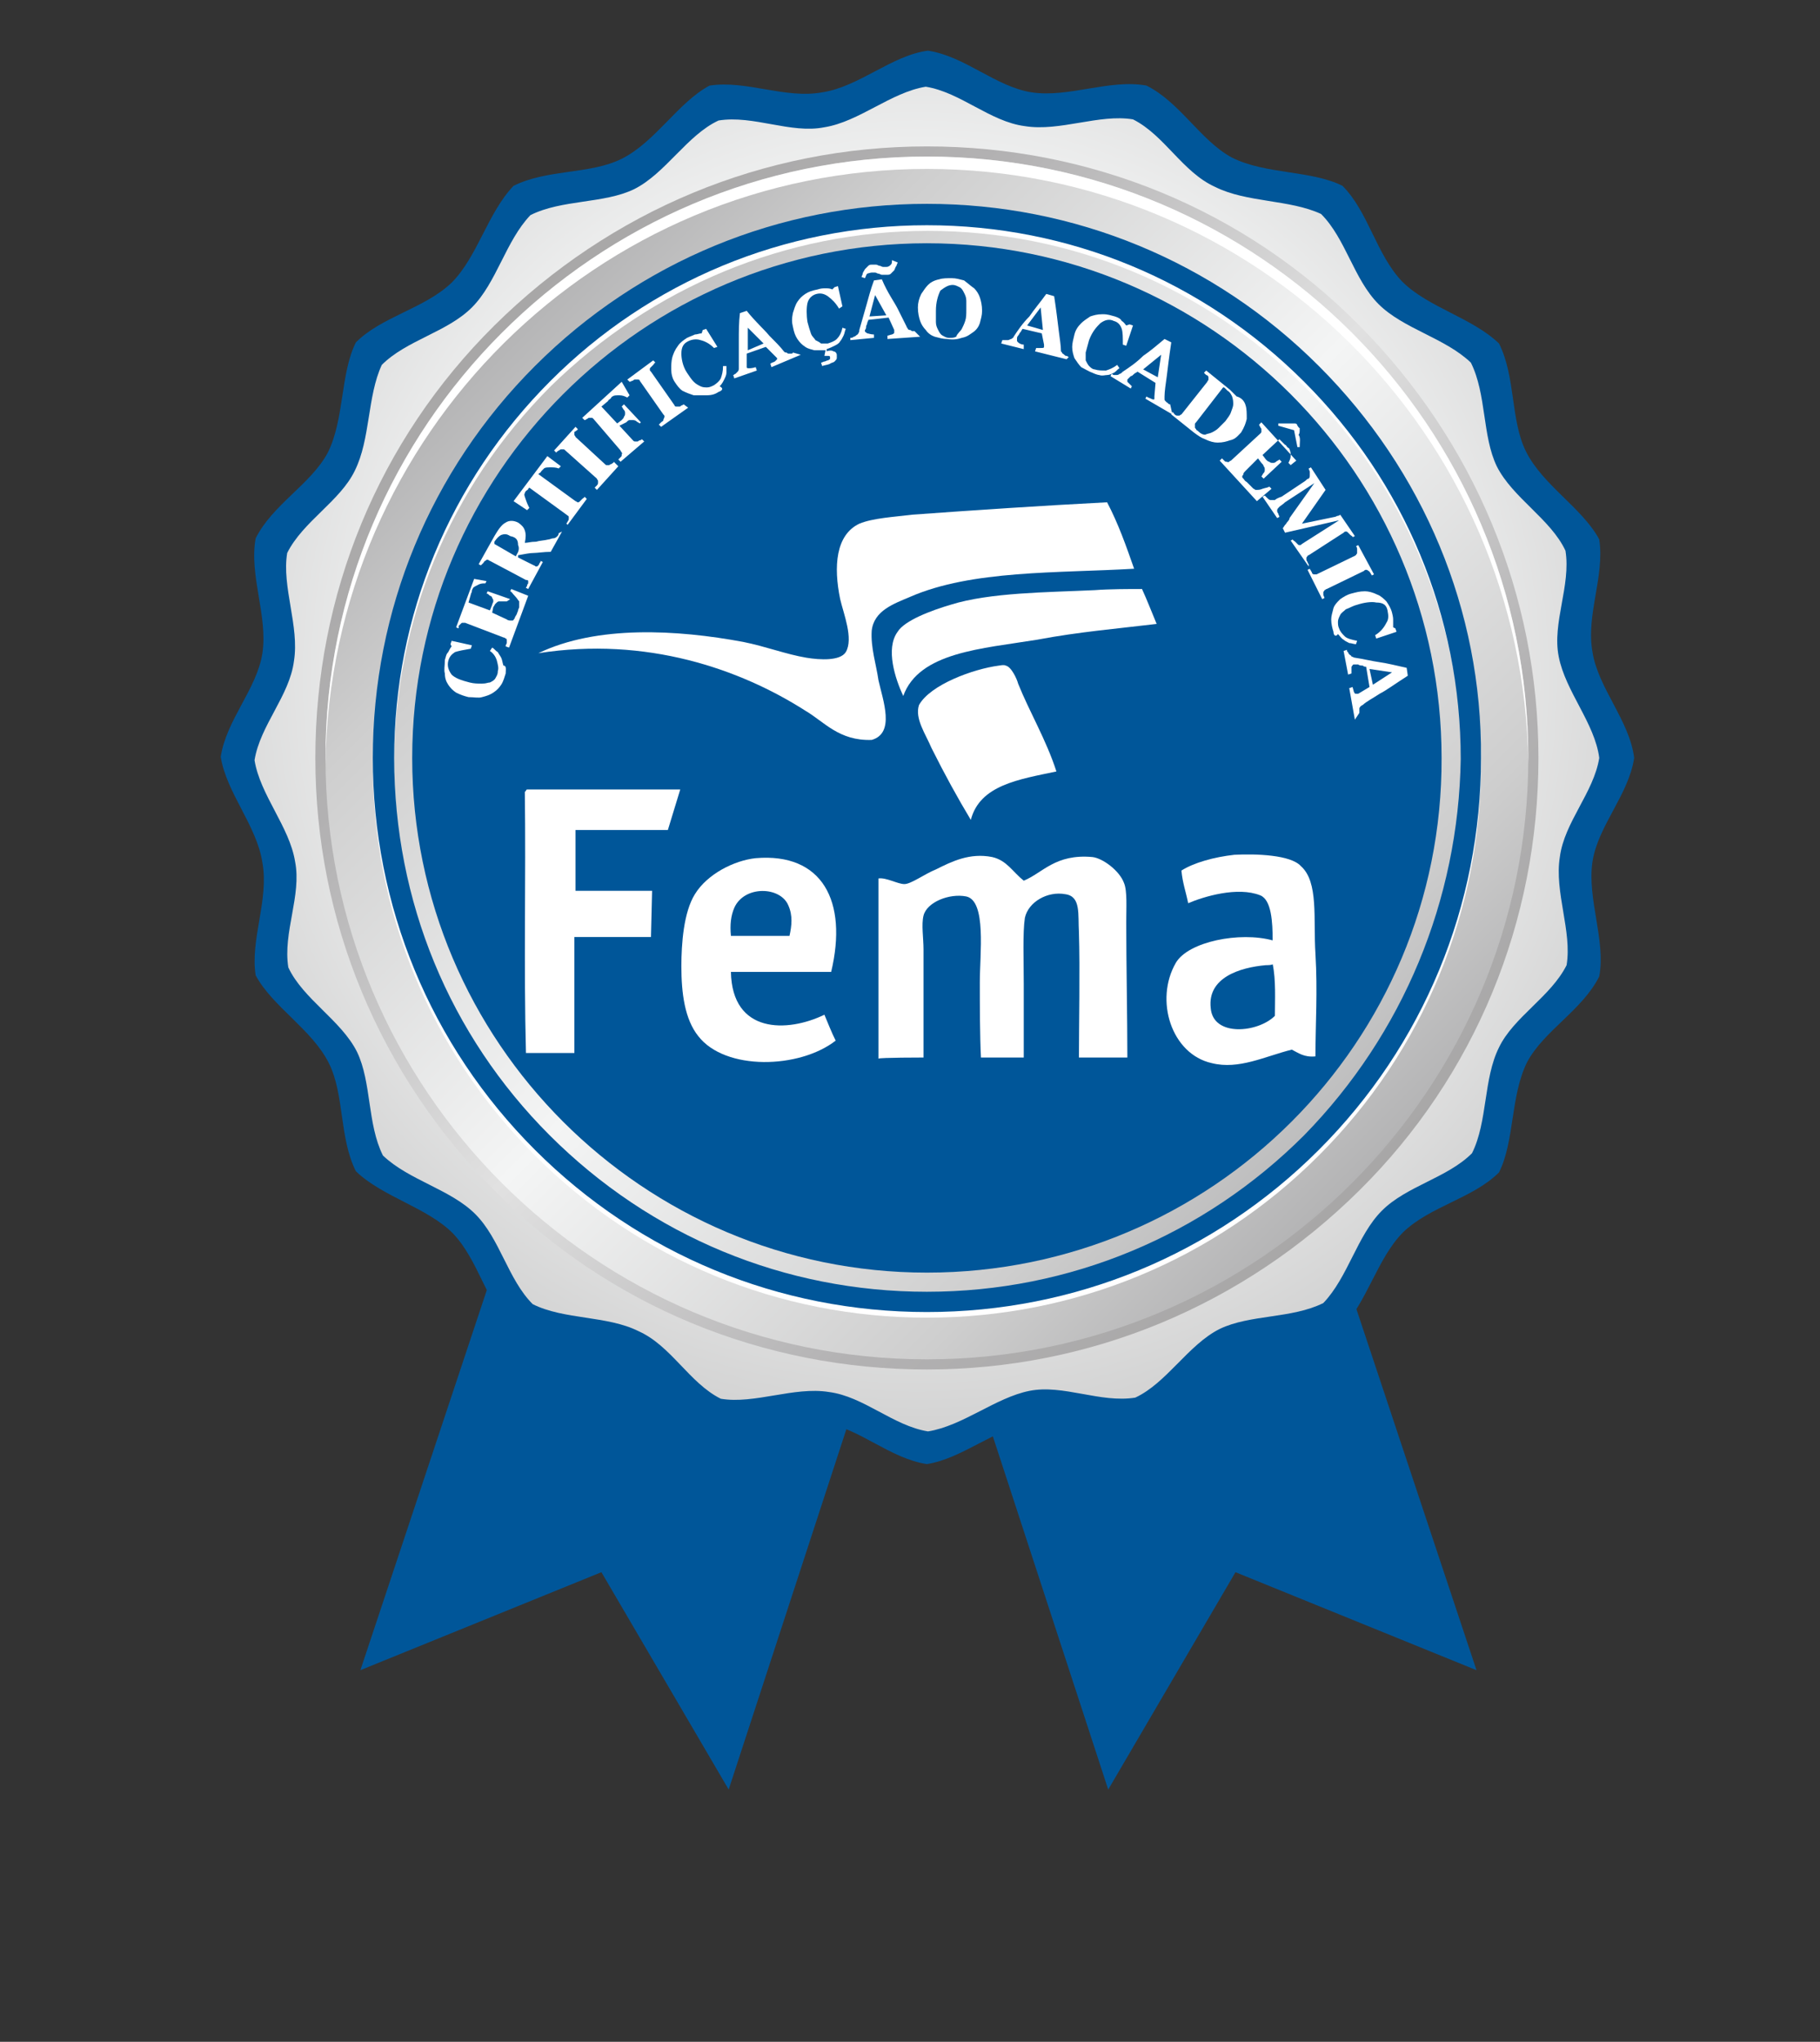
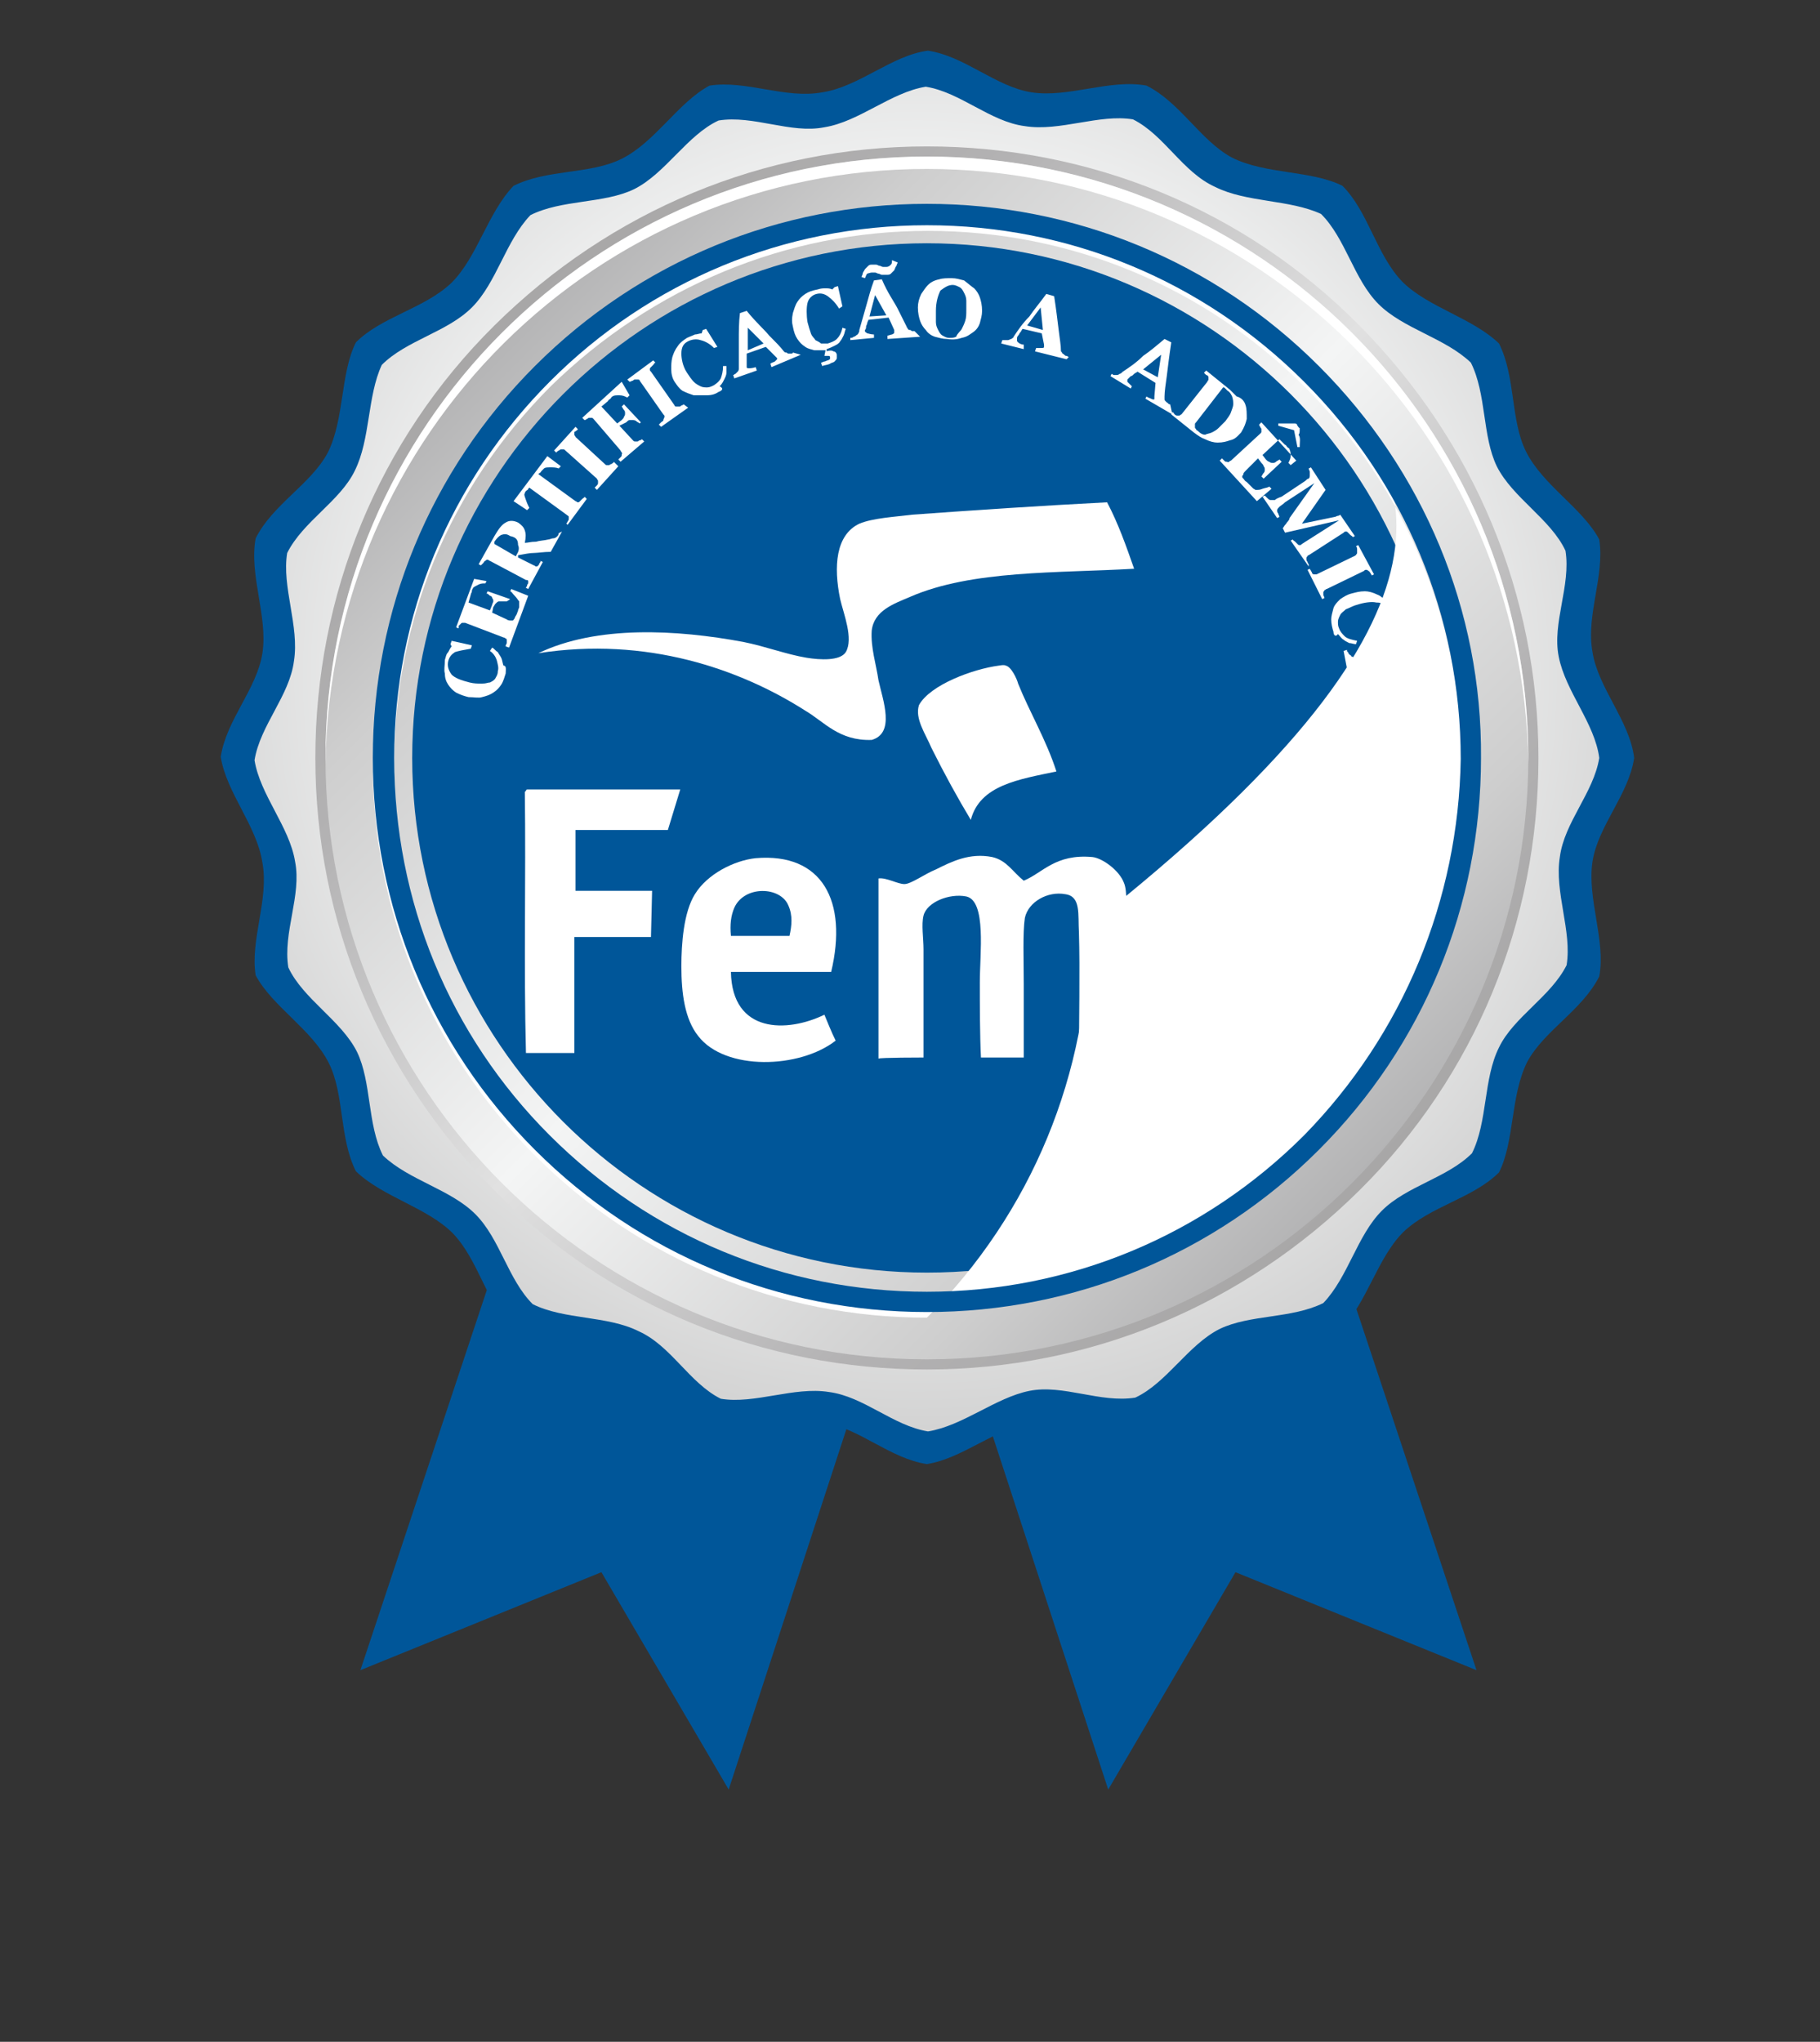
<svg xmlns="http://www.w3.org/2000/svg" version="1.1" id="Layer_1" x="0px" y="0px" viewBox="0 0 161.6 181.3" style="enable-background:new 0 0 161.6 181.3;" xml:space="preserve">
  <rect x="0" y="0" width="161.6" height="181.3" fill="#333333" stroke="none" />
  <style type="text/css">
	.st0{fill-rule:evenodd;clip-rule:evenodd;fill:#005699;}
	.st1{fill-rule:evenodd;clip-rule:evenodd;fill:url(#XMLID_2_);}
	.st2{fill:url(#XMLID_3_);}
	.st3{fill:url(#XMLID_4_);}
	.st4{fill:#005699;}
	.st5{fill:#FFFFFF;}
	.st6{fill-rule:evenodd;clip-rule:evenodd;fill:#FFFFFF;}
</style>
  <g>
    <polygon id="XMLID_500_" class="st0" points="46.3,105.3 32,148.3 53.4,139.6 64.7,158.9 79.3,114.2  " />
    <polygon id="XMLID_499_" class="st0" points="116.8,105.3 131.1,148.3 109.7,139.6 98.4,158.9 83.8,114.2  " />
    <path id="XMLID_498_" class="st0" d="M145.1,67.3c-0.5,3.3-3.2,6-3.7,9.2c-0.5,3.3,1.2,7,0.6,10.2c-1.5,3-4.9,4.8-6.4,7.6   c-1.5,3-1.1,7-2.5,9.8c-2.3,2.3-6.1,3-8.5,5.3c-2.3,2.3-3.2,6.2-5.5,8.6c-3,1.5-6.8,1-9.6,2.4c-3,1.5-5,5-7.8,6.5   c-3.3,0.5-6.7-1.2-10-0.6c-3.3,0.5-6.2,3.2-9.4,3.7c-3.3-0.5-6-3.2-9.2-3.7c-3.3-0.5-6.9,1.2-10.2,0.6c-3-1.5-4.8-4.9-7.6-6.4   c-3-1.5-7-1.1-9.8-2.5c-2.3-2.3-3-6.1-5.3-8.5c-2.3-2.3-6.2-3.2-8.6-5.5c-1.5-3-1-6.8-2.4-9.6c-1.5-3-5-5-6.5-7.8   c-0.5-3.2,1.2-6.7,0.6-10c-0.5-3.3-3.2-6.2-3.7-9.4c0.5-3.3,3.2-6,3.7-9.2c0.5-3.3-1.2-6.9-0.6-10.2c1.5-3,4.9-4.8,6.4-7.6   c1.5-3,1.1-7,2.5-9.8c2.3-2.3,6.1-3,8.5-5.3c2.3-2.3,3.2-6.2,5.5-8.6c3-1.5,6.8-1,9.6-2.4c3-1.5,5-5,7.8-6.5   c3.3-0.5,6.7,1.2,10,0.6c3.3-0.5,6.2-3.3,9.4-3.7c3.3,0.5,6,3.2,9.2,3.7c3.3,0.5,6.9-1.2,10.2-0.6c3,1.5,4.8,4.9,7.6,6.4   c3,1.5,7,1.1,9.8,2.5c2.3,2.3,3,6.1,5.3,8.5c2.3,2.3,6.2,3.2,8.6,5.5c1.5,3,1,6.8,2.4,9.6c1.5,3,5,5,6.5,7.8   c0.5,3.3-1.2,6.7-0.6,10C141.9,61.1,144.7,64,145.1,67.3z" />
    <radialGradient id="XMLID_2_" cx="81.446" cy="17339.934" r="83.043" gradientTransform="matrix(1 0 0 1 0 -17280)" gradientUnits="userSpaceOnUse">
      <stop offset="0" style="stop-color:#B4B4B5" />
      <stop offset="0.15" style="stop-color:#CECECE" />
      <stop offset="0.5" style="stop-color:#F4F5F5" />
      <stop offset="0.85" style="stop-color:#CECECE" />
      <stop offset="1" style="stop-color:#B4B4B5" />
    </radialGradient>
    <path id="XMLID_496_" class="st1" d="M142,67.3c-0.5,3.1-3.1,5.7-3.5,8.8c-0.5,3.1,1.1,6.6,0.6,9.6c-1.4,2.8-4.7,4.6-6,7.3   c-1.4,2.8-1,6.6-2.4,9.4c-2.2,2.2-5.8,2.9-8,5.1c-2.2,2.2-3,5.9-5.2,8.2c-2.8,1.4-6.5,1-9.2,2.3c-2.8,1.4-4.7,4.8-7.5,6.1   c-3.1,0.5-6.4-1.2-9.4-0.6s-5.9,3.1-9,3.6c-3.1-0.5-5.7-3.1-8.8-3.5c-3.1-0.5-6.6,1.1-9.6,0.6c-2.8-1.4-4.4-4.7-7.3-6   c-2.8-1.4-6.6-1-9.4-2.4c-2.2-2.2-2.9-5.8-5.1-8c-2.2-2.2-5.9-3-8.2-5.2c-1.4-2.8-1-6.5-2.3-9.2c-1.4-2.8-4.8-4.7-6.1-7.5   c-0.5-3.1,1.2-6.4,0.6-9.4c-0.5-3.1-3.1-5.9-3.6-9c0.5-3.1,3.1-5.7,3.5-8.8c0.5-3.1-1.1-6.6-0.6-9.6c1.4-2.8,4.7-4.6,6-7.3   c1.4-2.8,1.1-6.6,2.4-9.4c2.2-2.2,5.8-2.9,8-5.1s3-5.9,5.2-8.2c2.8-1.4,6.5-1,9.2-2.3c2.8-1.4,4.7-4.8,7.5-6.1   c3.1-0.5,6.4,1.2,9.4,0.6c3.1-0.5,5.9-3.1,9-3.6c3.1,0.5,5.7,3.1,8.8,3.5c3.1,0.5,6.6-1.1,9.6-0.6c2.8,1.4,4.4,4.7,7.3,6   c2.8,1.4,6.6,1.1,9.4,2.4c2.2,2.2,2.9,5.8,5.1,8c2.2,2.2,5.9,3,8.2,5.2c1.4,2.8,1,6.5,2.3,9.2c1.4,2.8,4.8,4.7,6.1,7.5   c0.5,3.1-1.2,6.4-0.6,9.4C139,61.4,141.6,64.2,142,67.3z" />
    <linearGradient id="XMLID_3_" gradientUnits="userSpaceOnUse" x1="120.73" y1="17385.734" x2="43.864" y2="17308.867" gradientTransform="matrix(1 0 0 1 0 -17280)">
      <stop offset="0" style="stop-color:#A8A7A7" />
      <stop offset="0.2" style="stop-color:#B3B2B3" />
      <stop offset="0.5" style="stop-color:#E1E1E1" />
      <stop offset="0.8" style="stop-color:#B3B2B3" />
      <stop offset="1" style="stop-color:#A8A7A7" />
    </linearGradient>
    <path id="XMLID_494_" class="st2" d="M82.3,121.6c-14.5,0-28.2-5.6-38.4-15.9S28,81.8,28,67.3s5.6-28.2,15.9-38.4S67.8,13,82.3,13   s28.2,5.6,38.4,15.9s15.9,23.9,15.9,38.4s-5.6,28.2-15.9,38.4S96.8,121.6,82.3,121.6z" />
    <linearGradient id="XMLID_4_" gradientUnits="userSpaceOnUse" x1="120.025" y1="17385.01" x2="44.589" y2="17309.572" gradientTransform="matrix(1 0 0 1 0 -17280)">
      <stop offset="0" style="stop-color:#B4B4B5" />
      <stop offset="0.15" style="stop-color:#CECECE" />
      <stop offset="0.5" style="stop-color:#F4F5F5" />
      <stop offset="0.85" style="stop-color:#CECECE" />
      <stop offset="1" style="stop-color:#B4B4B5" />
    </linearGradient>
    <path id="XMLID_492_" class="st3" d="M135.7,67.3c0,29.4-23.9,53.4-53.4,53.4S28.9,96.7,28.9,67.3s23.9-53.4,53.4-53.4   C111.8,13.9,135.7,37.9,135.7,67.3z" />
    <path id="XMLID_491_" class="st4" d="M82.3,113c-25.2,0-45.7-20.5-45.7-45.7s20.5-45.7,45.7-45.7S128,42.1,128,67.3   C128.1,92.5,107.6,113,82.3,113z" />
-     <path id="XMLID_488_" class="st5" d="M117.1,33c-9.3-9.3-21.7-14.4-34.8-14.4S56.8,23.7,47.5,33S33.1,54.7,33.1,67.8   s5.1,25.5,14.4,34.8s21.7,14.4,34.8,14.4s25.5-5.1,34.8-14.4c9.3-9.3,14.4-21.7,14.4-34.8C131.6,54.7,126.4,42.3,117.1,33z    M115.8,101.3c-8.9,8.9-20.8,13.9-33.5,13.9c-12.6,0-24.5-4.9-33.5-13.9C39.9,92.4,35,80.5,35,67.8c0-12.6,4.9-24.5,13.9-33.5   c9-8.8,20.9-13.8,33.5-13.8s24.5,4.9,33.5,13.9c8.9,8.9,13.9,20.8,13.9,33.5C129.5,80.5,124.6,92.4,115.8,101.3z" />
+     <path id="XMLID_488_" class="st5" d="M117.1,33c-9.3-9.3-21.7-14.4-34.8-14.4S56.8,23.7,47.5,33S33.1,54.7,33.1,67.8   s5.1,25.5,14.4,34.8s21.7,14.4,34.8,14.4c9.3-9.3,14.4-21.7,14.4-34.8C131.6,54.7,126.4,42.3,117.1,33z    M115.8,101.3c-8.9,8.9-20.8,13.9-33.5,13.9c-12.6,0-24.5-4.9-33.5-13.9C39.9,92.4,35,80.5,35,67.8c0-12.6,4.9-24.5,13.9-33.5   c9-8.8,20.9-13.8,33.5-13.8s24.5,4.9,33.5,13.9c8.9,8.9,13.9,20.8,13.9,33.5C129.5,80.5,124.6,92.4,115.8,101.3z" />
    <path id="XMLID_483_" class="st4" d="M117.1,32.5c-9.3-9.3-21.7-14.4-34.8-14.4s-25.5,5.1-34.8,14.4S33.1,54.2,33.1,67.3   s5.1,25.5,14.4,34.8s21.7,14.4,34.8,14.4s25.5-5.1,34.8-14.4c9.3-9.3,14.4-21.7,14.4-34.8C131.6,54.2,126.4,41.8,117.1,32.5z    M115.8,100.8c-8.9,8.9-20.8,13.9-33.5,13.9c-12.6,0-24.5-4.9-33.5-13.9C39.9,91.9,35,80,35,67.3c0-12.6,4.9-24.5,13.9-33.5   C57.7,25,69.6,20,82.3,20c12.6,0,24.5,4.9,33.5,13.9c8.9,8.9,13.9,20.8,13.9,33.5C129.5,79.9,124.6,91.8,115.8,100.8z" />
    <path id="XMLID_482_" class="st5" d="M82.3,15c29.3,0,53,23.6,53.4,52.8c0-0.2,0-0.3,0-0.5c0-29.4-23.9-53.4-53.4-53.4   S28.9,37.9,28.9,67.3c0,0.2,0,0.3,0,0.5C29.3,38.6,53,15,82.3,15z" />
    <g id="XMLID_475_">
	</g>
    <g id="XMLID_473_">
      <path class="st5" d="M44.9,59.8c-0.1,0.3-0.2,0.7-0.4,1c-0.2,0.3-0.4,0.5-0.7,0.7c-0.3,0.2-0.6,0.3-1,0.4c-0.3,0.1-0.7,0-1.2,0    c-0.4-0.1-0.7-0.2-1.1-0.4c-0.3-0.2-0.5-0.4-0.7-0.7c-0.2-0.3-0.3-0.6-0.3-1c-0.1-0.3,0-0.7,0-1.2c0.1-0.3,0.1-0.5,0.3-0.7    c0.1-0.2,0.2-0.4,0.3-0.5l-0.1-0.2l0.1-0.3l1.8,0.4l-0.1,0.3c-0.6,0.1-1.1,0.2-1.4,0.3c-0.3,0.2-0.5,0.4-0.6,0.8    c-0.1,0.4,0,0.8,0.3,1.2c0.3,0.3,0.8,0.5,1.6,0.7c0.4,0.1,0.7,0.1,1.1,0.1s0.5-0.1,0.7-0.1c0.2-0.1,0.4-0.2,0.5-0.4    c0.1-0.2,0.2-0.3,0.2-0.6c0.1-0.3,0-0.6-0.1-1c-0.1-0.3-0.3-0.6-0.6-0.8l0.2-0.3c0.2,0.1,0.3,0.3,0.5,0.4c0.1,0.2,0.2,0.3,0.3,0.5    c0.1,0.2,0.1,0.4,0.2,0.7C45,59.1,44.9,59.5,44.9,59.8z" />
      <path class="st5" d="M43.2,51.6l-0.1,0.2c-0.2,0-0.4,0-0.6,0.1c-0.2,0.1-0.4,0.2-0.5,0.3c0,0.1-0.1,0.1-0.1,0.3    c0,0.1-0.1,0.2-0.1,0.3l-0.2,0.7l1.9,0.7l0.2-0.5c0-0.1,0.1-0.2,0.1-0.3c0-0.1,0-0.2-0.1-0.3c0-0.1-0.1-0.2-0.2-0.2    c-0.1-0.1-0.2-0.2-0.3-0.2l0.1-0.2l2,0.7L45,53.4c-0.1,0-0.2,0-0.4,0s-0.3,0-0.3,0c-0.1,0-0.2,0.1-0.3,0.2    c-0.1,0.1-0.1,0.2-0.2,0.3l-0.1,0.5L45,55c0.1,0.1,0.3,0.1,0.3,0.1c0.1,0,0.2,0,0.2,0c0.1,0,0.1-0.1,0.2-0.2    c0-0.1,0.1-0.2,0.2-0.4c0-0.1,0.1-0.2,0.1-0.3c0-0.1,0.1-0.2,0.1-0.3c0-0.1,0-0.2,0-0.3c0-0.1,0-0.2,0-0.2    c-0.1-0.1-0.2-0.3-0.4-0.5c-0.2-0.2-0.3-0.4-0.4-0.4l0.1-0.2l1.5,0.6l-1.7,4.6l-0.3-0.1c0-0.1,0-0.1,0.1-0.3c0-0.1,0-0.2,0-0.2    c0-0.1,0-0.2-0.1-0.2c0,0-0.1-0.1-0.2-0.1l-3.4-1.3c-0.1,0-0.1,0-0.2,0c-0.1,0-0.1,0-0.2,0.1c0,0-0.1,0.1-0.2,0.2    c0.1,0.1,0,0.1,0,0.2l-0.2-0.1l1.6-4.3L43.2,51.6z" />
      <path class="st5" d="M49.9,47.2l-1,1.8c-0.6,0-1.2,0.1-1.5,0.1c-0.4,0-0.8,0.1-1.4,0.2L46,49.5l1.4,0.7c0.1,0,0.1,0.1,0.2,0.1    c0.1,0,0.1,0,0.2-0.1c0,0,0.1-0.1,0.1-0.2c0.1-0.1,0.1-0.1,0.1-0.2l0.2,0.1l-1.3,2.4l-0.2-0.1c0-0.1,0.1-0.1,0.1-0.2    c0-0.1,0.1-0.2,0.1-0.2c0-0.1,0-0.2,0-0.2c0-0.1-0.1-0.1-0.2-0.1l-3.2-1.7c-0.1,0-0.1-0.1-0.2-0.1c-0.1,0-0.1,0-0.2,0.1    c-0.1,0-0.1,0.1-0.2,0.2c-0.1,0.1-0.1,0.1-0.2,0.2l-0.2-0.1l1.4-2.5c0.3-0.5,0.6-1,1-1.2c0.3-0.2,0.7-0.2,1.1,0    c0.3,0.2,0.5,0.4,0.6,0.7c0.1,0.3,0.1,0.6,0,1.1c0.3,0,0.5-0.1,1-0.1c0.3-0.1,0.7-0.1,1.1-0.2c0.1,0,0.3-0.1,0.4-0.1    c0.2,0,0.3-0.1,0.4-0.2c0,0,0.1-0.1,0.1-0.2c0-0.1,0.1-0.1,0.1-0.1L49.9,47.2z M45.3,47.6c-0.3-0.2-0.5-0.2-0.8-0.1    c-0.2,0.1-0.4,0.3-0.6,0.6l0,0.2l1.9,1.1l0.1-0.2c0.2-0.3,0.2-0.6,0.1-0.8C46,47.9,45.8,47.7,45.3,47.6z" />
      <path class="st5" d="M49.8,41.4l-0.2,0.2c-0.2-0.1-0.5-0.1-0.7-0.1c-0.3,0-0.5,0-0.6,0.1c-0.1,0.1-0.1,0.1-0.2,0.2    c-0.1,0.1-0.1,0.2-0.2,0.2l-0.1,0.1l3.3,2.4c0.1,0,0.1,0.1,0.2,0.1s0.1,0,0.2-0.1c0,0,0.1-0.1,0.2-0.2c0.1-0.1,0.2-0.1,0.2-0.2    l0.2,0.2l-1.7,2.3l-0.1-0.1c0-0.1,0.1-0.1,0.1-0.2c0.1-0.1,0.1-0.2,0.1-0.2c0-0.1,0-0.2,0-0.2c0-0.1-0.1-0.1-0.2-0.2l-3.3-2.4    l-0.1,0.1c0,0.1-0.1,0.1-0.2,0.2c-0.1,0.1-0.1,0.2-0.1,0.2c-0.1,0.1,0,0.3,0.1,0.6c0.1,0.3,0.2,0.5,0.3,0.7l-0.2,0.2l-1.2-0.8l3-4    L49.8,41.4z" />
      <path class="st5" d="M54.9,41.4L53,43.5l-0.2-0.2c0,0,0.1-0.1,0.2-0.2c0.1-0.1,0.1-0.2,0.1-0.2c0-0.1,0-0.2,0-0.2    c0-0.1-0.1-0.1-0.1-0.2l-2.8-2.5c-0.1-0.1-0.1-0.1-0.2-0.1s-0.1,0-0.2,0c-0.1,0-0.1,0.1-0.2,0.1c-0.1,0.1-0.2,0.1-0.2,0.2    l-0.2-0.2l1.9-2.1l0.2,0.2c0,0.1-0.1,0.1-0.2,0.2C51,38.3,51,38.4,51,38.4c0,0.1,0,0.2,0,0.2c0,0.1,0.1,0.1,0.1,0.2l2.6,2.4    c0.1,0.1,0.1,0.1,0.2,0.1s0.1,0,0.2,0c0,0,0.1-0.1,0.2-0.1c0.1-0.1,0.2-0.1,0.2-0.2L54.9,41.4z" />
      <path class="st5" d="M55.9,35.1l-0.2,0.2c-0.2-0.1-0.4-0.2-0.7-0.2c-0.3,0-0.5,0-0.6,0.1c-0.1,0-0.1,0.1-0.2,0.2    c-0.1,0.1-0.2,0.1-0.2,0.2l-0.6,0.5l1.4,1.5l0.4-0.3c0.1-0.1,0.2-0.2,0.2-0.3c0.1-0.1,0.1-0.2,0.1-0.3c0-0.1,0-0.2-0.1-0.3    c-0.1-0.1-0.1-0.2-0.2-0.3l0.2-0.2l1.5,1.6l-0.1,0.1c-0.1-0.1-0.2-0.1-0.3-0.2c-0.1-0.1-0.3-0.1-0.3-0.1c-0.1,0-0.2,0-0.3,0    c-0.1,0-0.2,0.1-0.3,0.2L55,37.8l1.2,1.3c0.1,0.1,0.1,0.1,0.2,0.1c0.1,0,0.1,0,0.2,0c0.1,0,0.1-0.1,0.2-0.1c0.1,0,0.2-0.1,0.2-0.1    l0.2,0.2L55.1,41l-0.2-0.2c0,0,0.1-0.1,0.2-0.2c0.1-0.1,0.1-0.1,0.1-0.2c0-0.1,0.1-0.2,0-0.2c0-0.1-0.1-0.1-0.1-0.2l-2.4-2.8    c-0.1-0.1-0.1-0.1-0.2-0.1c-0.1,0-0.1,0-0.2,0s-0.1,0.1-0.2,0.1c-0.1,0.1-0.2,0.1-0.2,0.1l-0.2-0.2l3.5-3.2L55.9,35.1z" />
      <path class="st5" d="M61.1,36.2l-2.4,1.7l-0.2-0.2c0,0,0.1-0.1,0.2-0.2c0.1-0.1,0.2-0.1,0.2-0.2S59,37.1,59,37s0-0.1-0.1-0.2    l-2.1-3c0-0.1-0.1-0.1-0.2-0.1c-0.1,0-0.1,0-0.2,0c-0.1,0-0.1,0-0.2,0.1c-0.1,0-0.2,0.1-0.3,0.1l-0.2-0.2l2.3-1.7l0.2,0.2    c-0.1,0-0.1,0.1-0.2,0.2c-0.1,0.1-0.1,0.1-0.2,0.2s-0.1,0.1-0.1,0.2s0,0.1,0.1,0.2l2.1,3c0,0.1,0.1,0.1,0.2,0.1c0.1,0,0.1,0,0.2,0    c0.1,0,0.1,0,0.2-0.1c0.1,0,0.2-0.1,0.2-0.1L61.1,36.2z" />
      <path class="st5" d="M63.8,34.8c-0.3,0.2-0.6,0.3-1.1,0.3c-0.4,0-0.6,0-1.1,0c-0.3-0.1-0.6-0.2-1-0.4c-0.3-0.2-0.5-0.5-0.7-0.8    c-0.2-0.3-0.3-0.7-0.3-1.1s0-0.7,0.1-1.1c0.1-0.3,0.2-0.6,0.5-1c0.2-0.3,0.5-0.5,0.8-0.7c0.2-0.1,0.5-0.2,0.7-0.3    c0.2,0,0.4-0.1,0.6-0.1l0.1-0.3l0.3-0.1l1,1.6l-0.3,0.1c-0.4-0.4-0.8-0.6-1.2-0.7c-0.3-0.1-0.7-0.1-1.1,0.1    c-0.4,0.2-0.6,0.5-0.6,1.1c0,0.4,0.1,1.1,0.5,1.7c0.2,0.3,0.4,0.6,0.6,0.8c0.2,0.2,0.4,0.3,0.6,0.4c0.2,0.1,0.4,0.1,0.6,0.1    s0.4-0.1,0.6-0.2c0.3-0.2,0.5-0.4,0.6-0.6c0.1-0.3,0.2-0.6,0.2-1.1h0.3c0,0.2,0,0.4,0,0.6c0,0.2-0.1,0.4-0.2,0.6    c-0.1,0.2-0.2,0.4-0.4,0.6C64.3,34.5,64.1,34.7,63.8,34.8z" />
      <path class="st5" d="M71.1,31.5l-2.6,1.1l-0.1-0.3c0.1-0.1,0.2-0.1,0.4-0.2c0.1-0.1,0.2-0.2,0.2-0.2s0,0,0-0.1c0,0,0,0-0.1-0.1    L68,30.8l-1.7,0.6c0,0.1,0,0.2,0,0.4c0,0.1,0,0.3,0,0.4c0,0.1,0,0.2,0,0.3c0,0.1,0,0.1,0,0.1c0,0.1,0.1,0.1,0.2,0.1s0.3,0,0.6-0.1    l0.1,0.3l-2,0.7l-0.1-0.3c0.1,0,0.1-0.1,0.2-0.1c0.1-0.1,0.1-0.1,0.2-0.2c0.1-0.1,0.1-0.2,0.1-0.3s0-0.2,0-0.3c0-0.7,0-1.5,0-2.2    c0-0.7,0-1.6,0.1-2.4l0.6-0.2c0.8,1,1.6,1.7,2,2.2c0.5,0.5,1,1,1.3,1.4c0.1,0.1,0.1,0.1,0.2,0.1s0.1,0.1,0.2,0.1s0.2,0,0.2,0    c0.1,0,0.2,0,0.2-0.1L71.1,31.5z M67.8,30.5l-1.4-1.4v2L67.8,30.5z" />
      <path class="st5" d="M73.3,31.1c-0.3,0-0.6,0-1,0C72,31,71.8,31,71.5,30.8c-0.3-0.2-0.5-0.4-0.7-0.7c-0.2-0.3-0.3-0.6-0.4-1.1    c-0.1-0.4-0.1-0.7,0-1.2c0.1-0.3,0.2-0.7,0.4-1c0.2-0.3,0.4-0.5,0.7-0.7c0.3-0.2,0.6-0.3,1.1-0.4c0.3-0.1,0.5-0.1,0.7-0.1    c0.2,0,0.4,0,0.6,0.1l0.2-0.2l0.3-0.1l0.4,1.8l-0.3,0.2c-0.3-0.5-0.6-0.8-1-1.1c-0.3-0.2-0.6-0.3-1-0.2c-0.4,0.1-0.7,0.4-0.8,0.8    c-0.1,0.4-0.1,1.1,0,1.7c0.1,0.4,0.2,0.7,0.3,1c0.1,0.3,0.3,0.4,0.4,0.6c0.2,0.1,0.4,0.2,0.5,0.3c0.2,0,0.4,0,0.6,0    c0.3-0.1,0.6-0.2,0.8-0.4c0.2-0.2,0.4-0.5,0.5-1l0.3,0.1c-0.1,0.2-0.1,0.4-0.2,0.6c-0.1,0.2-0.2,0.4-0.3,0.5    c-0.1,0.2-0.3,0.3-0.5,0.4c-0.2,0.1-0.4,0.2-0.7,0.3v0.2c0.2-0.1,0.5-0.1,0.6,0c0.2,0,0.3,0.2,0.3,0.3s0,0.2,0,0.3    c0,0.1-0.1,0.2-0.2,0.3s-0.3,0.1-0.4,0.2c-0.2,0.1-0.4,0.1-0.7,0.2l-0.1-0.3c0.1,0,0.2-0.1,0.3-0.1c0.1,0,0.2-0.1,0.3-0.1    c0.1,0,0.1-0.1,0.2-0.1c0,0,0-0.1,0-0.2c0-0.1-0.1-0.1-0.2-0.1s-0.2,0-0.3,0L73.3,31.1z" />
      <path class="st5" d="M81.7,29.9l-2.9,0.2v-0.3c0.1,0,0.3-0.1,0.4-0.1c0.2-0.1,0.2-0.1,0.2-0.2c0,0,0,0,0-0.1v-0.1l-0.5-1.1    l-1.8,0.2c0,0.1-0.1,0.2-0.1,0.3s-0.1,0.2-0.1,0.3c0,0.1,0,0.2-0.1,0.3c0,0.1,0,0.1,0,0.1c0,0.1,0.1,0.1,0.2,0.2    c0.1,0,0.3,0.1,0.6,0.1v0.3l-2.1,0.2V30c0.1,0,0.2,0,0.3-0.1c0.1,0,0.2-0.1,0.2-0.1c0.1-0.1,0.2-0.1,0.2-0.2    c0.1-0.1,0.1-0.2,0.1-0.3c0.2-0.7,0.4-1.4,0.6-2.1c0.2-0.7,0.4-1.5,0.7-2.3l0.7-0.1c0.5,1.2,1.1,2,1.4,2.6s0.6,1.2,0.8,1.6    c0,0.1,0.1,0.1,0.1,0.2c0.1,0.1,0.1,0.1,0.2,0.1s0.1,0.1,0.2,0.1c0.1,0,0.2,0,0.2,0L81.7,29.9z M79.7,23.3c0,0.1-0.1,0.2-0.1,0.3    c-0.1,0.1-0.1,0.2-0.2,0.4c-0.1,0.1-0.2,0.2-0.3,0.3c-0.1,0.1-0.2,0.1-0.4,0.1c-0.2,0-0.3,0-0.4,0c-0.1,0-0.2-0.1-0.3-0.1    c-0.1,0-0.2-0.1-0.3-0.1c-0.1,0-0.2,0-0.3,0S77,24.3,77,24.3c-0.1,0.1-0.1,0.2-0.2,0.4l-0.3-0.1c0-0.1,0.1-0.2,0.1-0.3    c0-0.1,0.1-0.2,0.2-0.4c0.1-0.1,0.2-0.2,0.3-0.3c0.1-0.1,0.2-0.1,0.3-0.1c0.2,0,0.3,0,0.4,0s0.2,0.1,0.3,0.1    c0.1,0,0.2,0.1,0.3,0.1c0.1,0,0.2,0,0.3,0c0.2,0,0.3-0.1,0.4-0.2c0.1-0.1,0.1-0.2,0.1-0.4L79.7,23.3z M78.7,28l-1-1.8l-0.5,1.9    L78.7,28z" />
      <path class="st5" d="M86.5,25.6c0.2,0.2,0.4,0.5,0.5,0.8c0.1,0.3,0.2,0.7,0.2,1.2c0,0.4-0.1,0.7-0.2,1.1c-0.1,0.3-0.3,0.6-0.6,0.8    c-0.3,0.2-0.5,0.4-1,0.5c-0.3,0.1-0.7,0.2-1.3,0.1c-0.4,0-0.7-0.1-1.1-0.2c-0.3-0.1-0.6-0.3-0.8-0.6c-0.2-0.2-0.4-0.5-0.5-0.8    c-0.1-0.3-0.2-0.7-0.2-1.2c0-0.4,0.1-0.8,0.3-1.2c0.2-0.3,0.4-0.6,0.6-0.8c0.2-0.2,0.5-0.4,1-0.5c0.3-0.1,0.7-0.1,1.1-0.1    c0.4,0,0.7,0.1,1.1,0.2C86,25.2,86.2,25.4,86.5,25.6z M85.4,29.2c0.1-0.2,0.2-0.4,0.3-0.7c0.1-0.3,0.1-0.6,0.1-1    c0-0.3,0-0.6,0-0.8c0-0.3-0.1-0.5-0.2-0.7c-0.1-0.2-0.2-0.4-0.4-0.5c-0.2-0.1-0.4-0.2-0.6-0.2c-0.4,0-0.7,0.2-1.1,0.5    c-0.2,0.4-0.4,1-0.4,1.8c0,0.3,0,0.6,0,1c0,0.3,0.1,0.5,0.2,0.7c0.1,0.2,0.2,0.4,0.4,0.5c0.2,0.1,0.3,0.2,0.6,0.2    c0.2,0,0.4,0,0.6-0.1C85,29.6,85.3,29.4,85.4,29.2z" />
      <path class="st5" d="M94.7,31.9l-2.8-0.7l0.1-0.3c0.1,0,0.3,0,0.4,0c0.2,0,0.3,0,0.3-0.1c0,0,0,0,0-0.1v-0.1l-0.2-1l-1.7-0.4    c-0.1,0.1-0.1,0.2-0.2,0.3c-0.1,0.1-0.1,0.2-0.2,0.3s-0.1,0.2-0.1,0.3c0,0.1,0,0.1,0,0.1c0,0.1,0,0.1,0.1,0.2    c0.1,0.1,0.3,0.2,0.5,0.2L90.9,31l-2-0.5l0.1-0.3c0.1,0,0.2,0,0.3,0c0.1,0,0.2,0,0.2,0c0.1,0,0.2-0.1,0.3-0.1    c0.1-0.1,0.2-0.1,0.2-0.2c0.4-0.6,0.8-1.2,1.4-1.8c0.4-0.6,1-1.3,1.5-2l0.7,0.2c0.2,1.3,0.3,2.2,0.4,3s0.2,1.4,0.2,1.8    c0,0.1,0,0.1,0.1,0.2c0,0.1,0.1,0.1,0.2,0.2c0.1,0.1,0.1,0.1,0.2,0.1c0.1,0,0.1,0.1,0.2,0.1L94.7,31.9z M92.6,29.3l-0.2-2    l-1.2,1.6L92.6,29.3z" />
-       <path class="st5" d="M97,33.1c-0.3-0.1-0.6-0.3-1-0.5c-0.2-0.2-0.4-0.5-0.6-0.8c-0.1-0.3-0.2-0.6-0.2-1c0-0.3,0.1-0.7,0.2-1.1    c0.1-0.4,0.3-0.7,0.6-1c0.2-0.2,0.5-0.4,0.8-0.6c0.3-0.1,0.6-0.2,1.1-0.2s0.7,0.1,1.1,0.2c0.3,0.1,0.5,0.2,0.6,0.4    c0.2,0.1,0.3,0.3,0.4,0.4l0.3-0.1l0.3,0.1l-0.6,1.8l-0.3-0.1c0-0.6,0-1.1-0.1-1.4c-0.1-0.3-0.3-0.6-0.7-0.7    c-0.4-0.2-0.8-0.1-1.2,0.2c-0.3,0.3-0.7,0.7-1,1.5c-0.1,0.4-0.2,0.7-0.3,1.1c0,0.3,0,0.5,0,0.7c0.1,0.2,0.2,0.4,0.3,0.5    c0.1,0.1,0.3,0.3,0.5,0.3c0.3,0.1,0.6,0.1,1,0.1c0.3-0.1,0.6-0.2,1-0.5l0.2,0.3c-0.2,0.1-0.3,0.3-0.5,0.4    c-0.2,0.1-0.4,0.2-0.6,0.2c-0.2,0-0.4,0.1-0.7,0C97.5,33.3,97.2,33.2,97,33.1z" />
      <path class="st5" d="M104.1,36.8l-2.4-1.4l0.1-0.2c0.1,0.1,0.2,0.1,0.4,0.2s0.3,0.1,0.3,0c0,0,0,0,0-0.1v-0.1l0.1-1.2l-1.6-1    c-0.1,0.1-0.2,0.1-0.3,0.2c-0.1,0.1-0.2,0.2-0.3,0.2c-0.1,0.1-0.2,0.2-0.2,0.2l-0.1,0.1c0,0.1,0,0.1,0,0.2    c0.1,0.1,0.2,0.2,0.4,0.4l-0.1,0.2l-1.8-1.1l0.1-0.2c0.1,0,0.1,0.1,0.2,0.1s0.2,0,0.2,0c0.1,0,0.2,0,0.3-0.1    c0.1,0,0.2-0.1,0.3-0.2c0.6-0.4,1.2-0.8,1.8-1.4c0.6-0.4,1.3-1,1.9-1.5l0.6,0.3c-0.2,1.3-0.3,2.2-0.4,3c-0.1,0.7-0.2,1.4-0.2,1.8    c0,0.1,0,0.1,0,0.2s0,0.2,0.1,0.2c0,0.1,0.1,0.1,0.2,0.2c0.1,0.1,0.1,0.1,0.2,0.1L104.1,36.8z M102.8,33.5l0.3-2l-1.6,1.3    L102.8,33.5z" />
      <path class="st5" d="M110.6,36c0.1,0.3,0.1,0.7,0.1,1.2c-0.1,0.4-0.2,0.7-0.5,1.2c-0.3,0.3-0.5,0.6-1,0.7    c-0.3,0.1-0.6,0.2-1.1,0.2c-0.3,0-0.7-0.1-1.1-0.3c-0.3-0.1-0.6-0.3-1-0.6l-2-1.6l0.1-0.2c0.1,0,0.1,0.1,0.2,0.2    c0.1,0.1,0.2,0.1,0.2,0.1c0.1,0,0.2,0,0.2,0c0.1,0,0.1-0.1,0.2-0.1l2.3-2.9c0-0.1,0.1-0.1,0.1-0.2c0-0.1,0-0.1,0-0.2    c0-0.1-0.1-0.2-0.2-0.2c-0.1-0.1-0.1-0.1-0.2-0.2l0.2-0.2l2.1,1.7c0.2,0.2,0.4,0.4,0.6,0.6C110.2,35.3,110.5,35.6,110.6,36z     M107.6,38.4c0.2-0.1,0.4-0.2,0.6-0.4c0.2-0.2,0.4-0.4,0.6-0.6c0.2-0.3,0.4-0.5,0.5-0.8c0.1-0.3,0.2-0.5,0.2-0.7s0-0.4-0.1-0.7    c-0.1-0.2-0.2-0.4-0.4-0.5c-0.1-0.1-0.1-0.1-0.2-0.2s-0.1-0.1-0.2-0.1l-2.4,3.1c-0.1,0.1-0.1,0.1-0.1,0.2c0,0.1,0,0.1,0,0.2    s0,0.1,0.1,0.2c0,0.1,0.1,0.1,0.2,0.2c0.2,0.2,0.4,0.3,0.6,0.3C107.2,38.5,107.4,38.5,107.6,38.4z" />
      <path class="st5" d="M114.6,41.3l-0.2-0.2c0.1-0.2,0.2-0.4,0.2-0.6c0-0.2,0-0.4-0.1-0.6c0-0.1-0.1-0.1-0.2-0.2    c-0.1-0.1-0.1-0.2-0.2-0.2l-0.5-0.5l-1.5,1.4l0.3,0.4c0.1,0.1,0.2,0.2,0.3,0.2c0.1,0.1,0.2,0.1,0.3,0.1c0.1,0,0.2,0,0.3-0.1    c0.1-0.1,0.2-0.1,0.3-0.2l0.2,0.2l-1.6,1.5l-0.2-0.2c0.1-0.1,0.1-0.2,0.2-0.3c0.1-0.1,0.1-0.2,0.1-0.3c0-0.1,0-0.2-0.1-0.3    c0-0.1-0.1-0.2-0.2-0.3l-0.3-0.4l-1.1,1.1c-0.1,0.1-0.2,0.2-0.2,0.3c0,0.1-0.1,0.1-0.1,0.2c0,0.1,0,0.1,0.1,0.2    c0.1,0.1,0.1,0.2,0.3,0.3c0.1,0.1,0.1,0.1,0.2,0.2c0.1,0.1,0.1,0.1,0.2,0.2c0.1,0.1,0.1,0.1,0.2,0.2c0.1,0,0.1,0.1,0.2,0.1    c0.2,0,0.4,0,0.6-0.1c0.3-0.1,0.5-0.1,0.6-0.2l0.2,0.2l-1.3,1.1l-3.3-3.6l0.2-0.2c0,0,0.1,0.1,0.2,0.2s0.1,0.1,0.2,0.1    c0.1,0,0.2,0.1,0.2,0c0.1,0,0.1-0.1,0.2-0.1l2.6-2.4c0.1-0.1,0.1-0.1,0.1-0.2s0-0.1,0-0.2s-0.1-0.1-0.1-0.2    c-0.1-0.1-0.1-0.2-0.1-0.2l0.2-0.2l3.1,3.4L114.6,41.3z M115.4,39.7h-0.2l-0.3-1.5l-1.4-0.4v-0.2c0.4,0,0.7,0,0.8,0    c0.2,0,0.3,0,0.5,0c0.1,0,0.2,0,0.2,0c0.1,0,0.2,0.1,0.2,0.2c0.1,0.1,0.1,0.2,0.2,0.2c0,0.1,0,0.1,0,0.2s0,0.3-0.1,0.4    C115.5,38.9,115.4,39.2,115.4,39.7z" />
      <path class="st5" d="M116.2,50.3l-1.6-2.3l0.2-0.1c0,0.1,0.1,0.1,0.2,0.2c0.1,0.1,0.1,0.1,0.2,0.2c0.1,0.1,0.1,0.1,0.2,0.1    s0.1,0,0.2-0.1l3.3-2.1l-4.8,1.1l-0.2-0.4c0.1-0.1,0.1-0.2,0.3-0.4c0.1-0.2,0.3-0.3,0.3-0.5l2.2-3.1l-2.6,1.7    c-0.2,0.2-0.4,0.3-0.5,0.4c-0.1,0.1-0.2,0.2-0.2,0.3c0,0.1,0,0.2,0.1,0.3c0,0.1,0.1,0.2,0.1,0.3l-0.2,0.1l-1.3-1.9l0.2-0.1    c0,0,0.1,0.1,0.2,0.2c0.1,0.1,0.2,0.2,0.3,0.2c0.1,0,0.2,0,0.4,0c0.1-0.1,0.3-0.2,0.6-0.3l2.1-1.4c0.1-0.1,0.2-0.2,0.3-0.2    c0.1-0.1,0.1-0.2,0.1-0.3s0-0.2,0-0.3c0-0.1-0.1-0.2-0.1-0.3l0.2-0.1l1.3,2l-2.1,3l2.9-0.6c0.1,0,0.2-0.1,0.3-0.1    c0.1,0,0.2-0.1,0.2-0.1l1.3,1.9l-0.2,0.1c0-0.1-0.1-0.1-0.2-0.2s-0.1-0.1-0.2-0.2c-0.1-0.1-0.1-0.1-0.2-0.1s-0.1,0-0.2,0.1l-3.1,2    c-0.1,0-0.1,0.1-0.2,0.2c0,0.1,0,0.1,0,0.2c0,0,0,0.1,0.1,0.2c0,0.1,0.1,0.2,0.1,0.2L116.2,50.3z" />
      <path class="st5" d="M117.4,53.2l-1.3-2.6l0.2-0.1c0,0.1,0.1,0.1,0.1,0.2c0.1,0.1,0.1,0.2,0.1,0.2c0.1,0.1,0.1,0.1,0.2,0.1    c0.1,0,0.1,0,0.2,0l3.3-1.6c0.1,0,0.1-0.1,0.2-0.1c0-0.1,0.1-0.1,0.1-0.2c0-0.1,0-0.1,0-0.3c0-0.1,0-0.2-0.1-0.3l0.2-0.1L122,51    l-0.2,0.1c0-0.1-0.1-0.1-0.1-0.2c-0.1-0.1-0.1-0.2-0.2-0.2c-0.1-0.1-0.1-0.1-0.2-0.1c-0.1,0-0.1,0-0.2,0.1l-3.3,1.6    c-0.1,0-0.1,0.1-0.2,0.1c0,0.1-0.1,0.1-0.1,0.2s0,0.1,0,0.2c0,0.1,0.1,0.2,0.1,0.3L117.4,53.2z" />
      <path class="st5" d="M118.4,56.1c-0.1-0.3-0.2-0.7-0.2-1.1c0-0.3,0.1-0.6,0.2-1c0.1-0.3,0.3-0.5,0.6-0.8c0.3-0.2,0.6-0.4,1-0.5    c0.4-0.1,0.7-0.2,1.2-0.2c0.3,0,0.7,0.1,1.1,0.3c0.3,0.1,0.6,0.4,0.8,0.6c0.2,0.3,0.4,0.6,0.5,1s0.1,0.5,0.1,0.7s0,0.4,0,0.6    l0.2,0.1l0.1,0.3l-1.8,0.6l-0.1-0.3c0.5-0.3,0.8-0.7,1-1.1c0.2-0.3,0.2-0.6,0.1-1.1s-0.4-0.7-1-0.7c-0.4-0.1-1.1,0-1.7,0.2    c-0.4,0.1-0.7,0.3-1,0.4c-0.2,0.2-0.4,0.3-0.5,0.5c-0.1,0.2-0.2,0.4-0.2,0.6s0,0.4,0.1,0.6c0.1,0.3,0.3,0.5,0.5,0.7    c0.2,0.2,0.6,0.3,1.1,0.4l-0.1,0.3c-0.2,0-0.4-0.1-0.6-0.1c-0.2-0.1-0.4-0.2-0.5-0.3c-0.2-0.1-0.3-0.3-0.5-0.5    C118.6,56.6,118.4,56.4,118.4,56.1z" />
      <path class="st5" d="M120.3,63.9l-0.5-2.8l0.3-0.1c0,0.1,0.1,0.3,0.1,0.4c0.1,0.2,0.1,0.2,0.2,0.2c0,0,0,0,0.1,0c0,0,0,0,0.1,0    l1-0.6l-0.3-1.8c-0.1,0-0.2,0-0.3-0.1c-0.1,0-0.3,0-0.4-0.1c-0.1,0-0.2,0-0.3,0s-0.1,0-0.1,0c-0.1,0-0.1,0.1-0.2,0.2    c0,0.1,0,0.3,0,0.6l-0.3,0.1l-0.4-2.1l0.3-0.1c0,0.1,0,0.2,0.1,0.2c0,0.1,0.1,0.2,0.1,0.2c0.1,0.1,0.2,0.1,0.2,0.2    c0.1,0,0.2,0.1,0.3,0.1c0.7,0.1,1.5,0.3,2.2,0.4c0.7,0.1,1.5,0.3,2.4,0.5l0.1,0.7c-1.1,0.7-1.9,1.3-2.5,1.6    c-0.6,0.4-1.2,0.7-1.5,1c-0.1,0-0.1,0.1-0.2,0.1c0,0.1-0.1,0.1-0.1,0.2c0,0.1,0,0.1,0,0.2c0,0.1,0,0.2,0,0.2L120.3,63.9z     M121.9,60.8l1.7-1.1l-2-0.3L121.9,60.8z" />
    </g>
    <g>
      <path id="XMLID_396_" class="st6" d="M116.8,93.8c-1,0.1-1.5-0.3-2.1-0.6c-2.4,0.6-4.7,1.8-7.1,1.2c-3.6-0.8-5.1-5.6-3.2-8.9    c1.1-1.9,5.7-2.8,8.6-2c0-1.6-0.1-3.6-1.1-4c-2-0.8-5,0.1-6.4,0.7c-0.2-1-0.5-1.8-0.6-2.9c1.1-0.7,2.9-1.2,4.7-1.4    c1.9-0.1,5,0,5.9,1c1.6,1.4,1.1,4.7,1.3,7.8C117,88.1,116.8,90.8,116.8,93.8 M112.4,85.7c-2.3,0.2-5.2,1.1-4.9,3.8    c0.2,2.6,4.2,2.2,5.7,0.7c0-1.4,0.1-3.2-0.2-4.6C113,85.7,112.5,85.7,112.4,85.7" />
      <path id="XMLID_388_" class="st6" d="M73.8,86.3h-8.9c0.1,5.5,5,5.4,8.3,3.8c0.3,0.7,0.6,1.5,1,2.3C71,94.9,64.4,95.1,62,92    c-1.2-1.5-1.5-3.8-1.5-6.2c0-2,0.2-4.8,1.2-6.4c1.1-1.8,3.5-3,5.4-3.2C73,75.7,75.3,80,73.8,86.3 M70,80.4    c-0.7-1.7-3.9-1.8-4.8,0.2c-0.3,0.7-0.4,1.5-0.3,2.5c1.8,0,3.5,0,5.2,0C70.3,82.2,70.4,81.3,70,80.4" />
      <path id="XMLID_382_" class="st6" d="M82,93.9v-9.6c0-1-0.2-2.2,0-3c0.3-1.2,2.3-2,3.8-1.7c1.8,0.4,1.2,5.1,1.2,7.6    c0,2,0,4.7,0.1,6.7h3.8c0-1.5,0-4.3,0-6.5c0-2.1-0.1-4.6,0.1-5.9c0.3-1.4,2-2.4,3.6-2.1c1.4,0.2,1.1,1.8,1.2,3.4    c0.1,3.3,0,8.2,0,11.1h4.3c0-3.5-0.1-8.4-0.1-12c0-1.3,0.1-2.8-0.2-3.5c-0.4-1.1-1.9-2.2-2.8-2.3c-3.3-0.3-4.4,1.4-6.1,2.1    c-1-0.8-1.5-1.8-2.8-2.1c-2-0.4-3.6,0.4-5,1.1c-1,0.4-2.2,1.3-2.8,1.3c-0.6,0-1.6-0.6-2.3-0.5v16C78.1,93.9,82,93.9,82,93.9z" />
      <path id="XMLID_378_" class="st6" d="M51.1,79.1L51.1,79.1L51.1,79.1v-5.4h0.2l0,0h8l1.1-3.6H46.8c-0.1,0-0.1,0.2-0.2,0.2    c0.1,7.7-0.1,15.6,0.1,23.2c1.3,0,3.1,0,4.3,0V83.2h6.8l0.1-4.1H51.1L51.1,79.1z" />
      <path id="XMLID_374_" class="st6" d="M98.3,44.6c1,1.9,1.7,3.9,2.4,5.9c-6.8,0.4-14.4,0.1-19.9,2.5c-1.4,0.6-3.2,1.2-3.4,3    c-0.1,1.5,0.4,3,0.6,4.4c0.4,1.8,1.5,4.7-0.6,5.3c-2.9,0.1-4.2-1.6-5.9-2.6c-5.8-3.7-14.1-6.6-23.7-5.1c5.2-2.5,12.3-2.1,18.2-1    c2,0.4,3.8,1.1,5.6,1.4c1.2,0.2,3,0.3,3.5-0.5c0.7-1.2-0.2-3.4-0.5-4.7c-0.6-2.9-0.4-5.7,1.7-6.7c1.2-0.5,3.1-0.6,4.7-0.8    C86.5,45.3,92.5,44.9,98.3,44.6" />
-       <path id="XMLID_370_" class="st6" d="M102.7,55.4c-3.3,0.4-6.9,0.7-10.6,1.4c-4.9,0.8-10.5,1.1-11.9,5c-0.7-1.5-1.6-4.2-0.5-5.7    c0.6-1,3-1.9,4.7-2.4c3.5-1.1,8.6-1.1,12.8-1.3c1.3-0.1,3.1-0.1,4.2-0.1C101.9,53.4,102.2,54.2,102.7,55.4" />
      <path id="XMLID_366_" class="st6" d="M93.8,68.5c-3.3,0.7-6.8,1.2-7.6,4.3c-1.2-2-2.3-4-3.5-6.4c-0.5-1.2-1.5-2.6-1.1-3.8    c1-1.8,4.8-3.2,7.1-3.5c0.1,0,0.4-0.1,0.6,0c0.5,0.1,1,1.2,1.1,1.6C91.4,63.2,92.9,65.7,93.8,68.5" />
    </g>
  </g>
</svg>